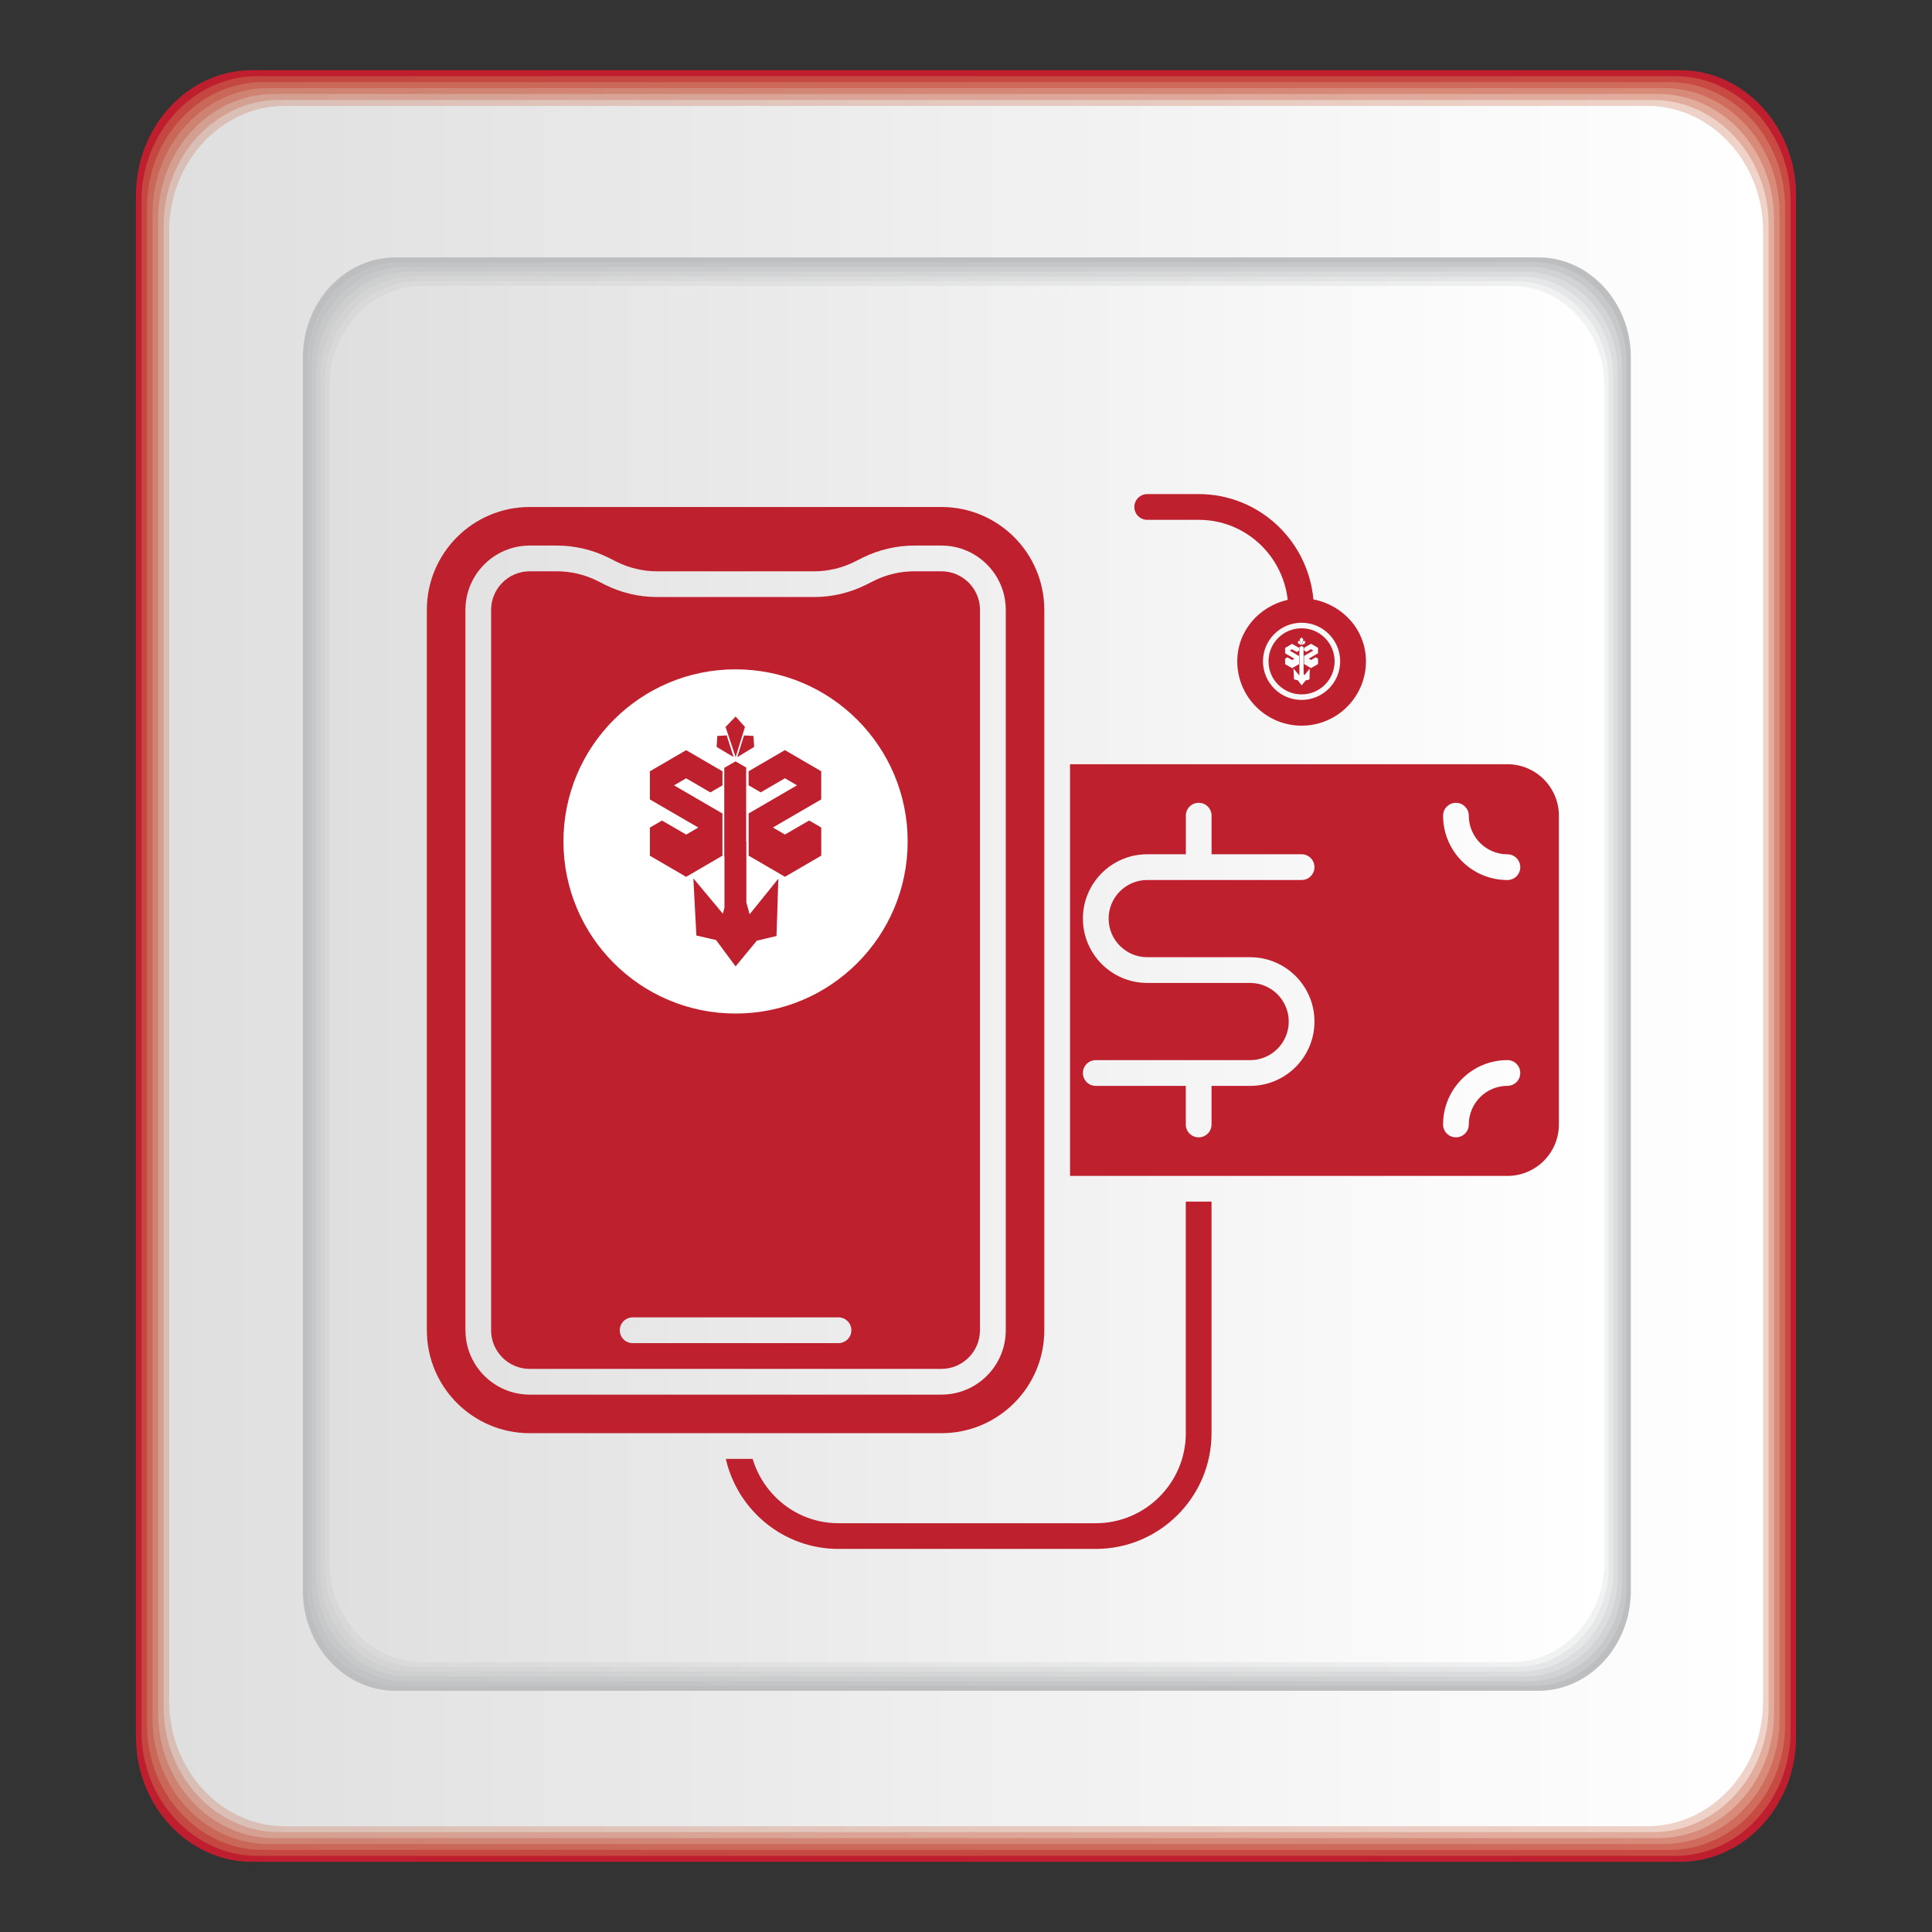
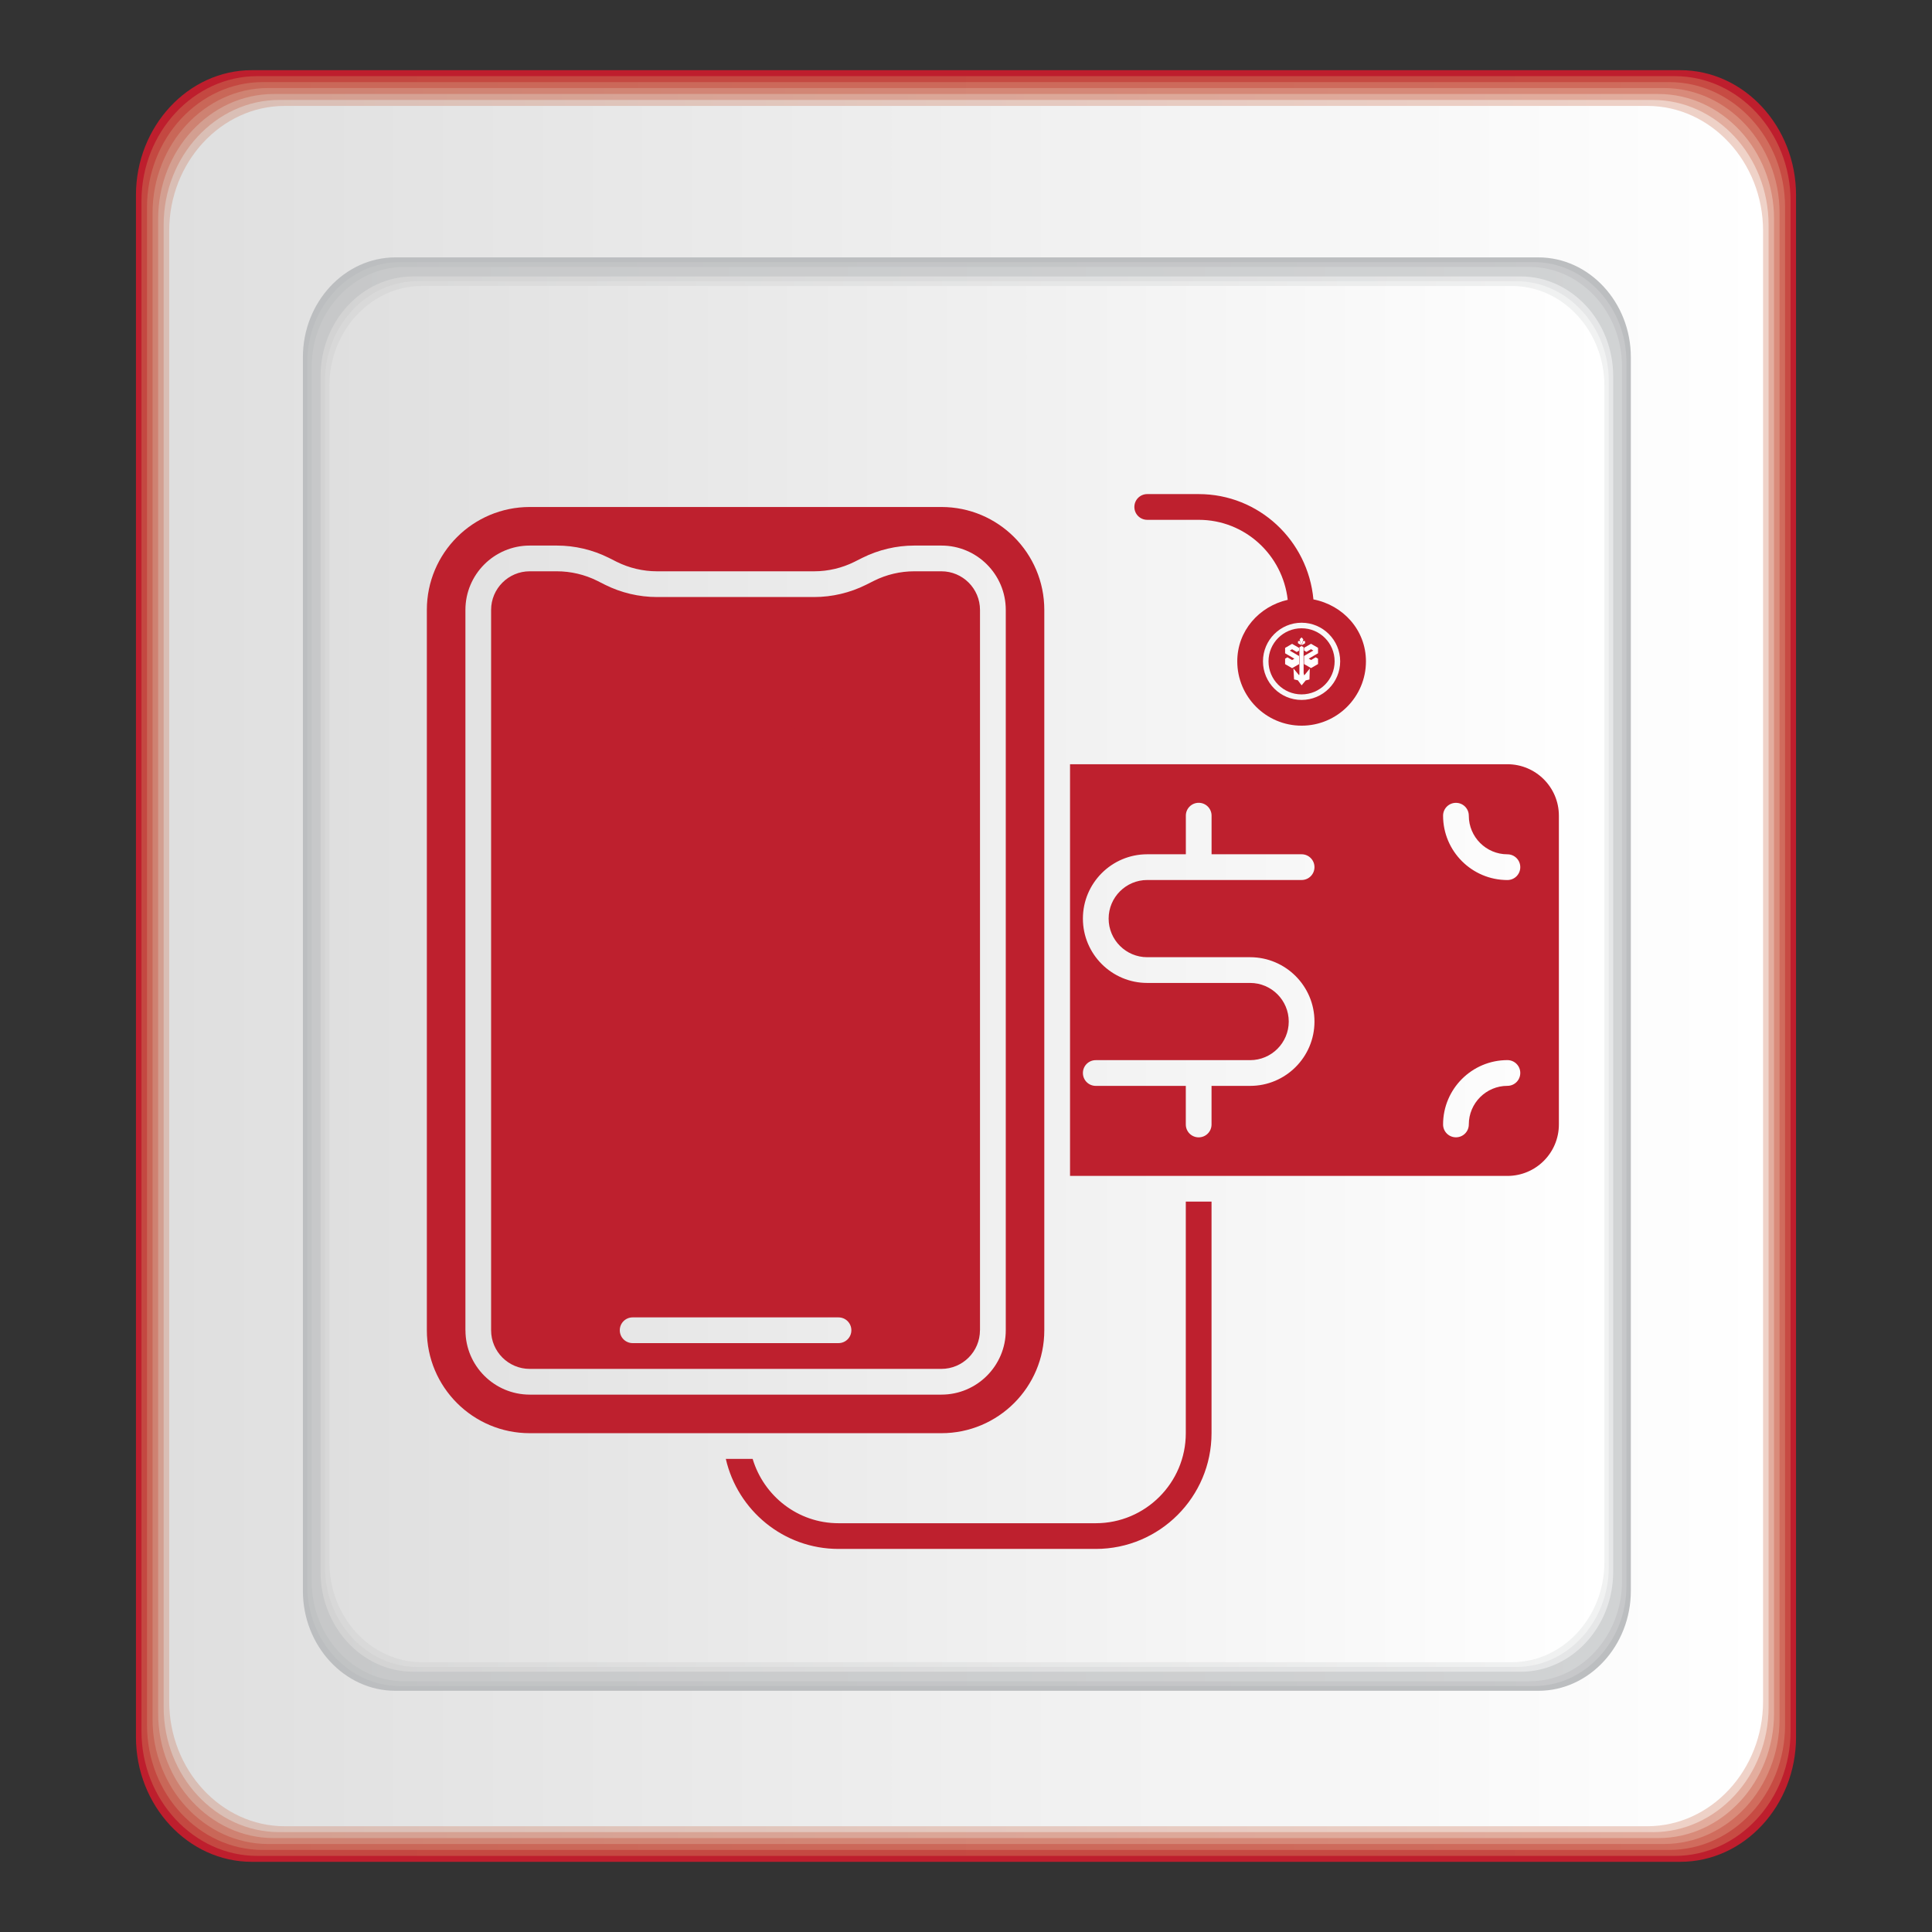
<svg xmlns="http://www.w3.org/2000/svg" xmlns:xlink="http://www.w3.org/1999/xlink" id="Layer_1" data-name="Layer 1" version="1.1" viewBox="0 0 512 512">
  <rect x="0" y="0" width="512" height="512" fill="#333333" stroke="none" />
  <defs>
    <style>
      .cls-1 {
        fill: url(#linear-gradient);
      }

      .cls-1, .cls-2, .cls-3, .cls-4, .cls-5, .cls-6, .cls-7, .cls-8, .cls-9, .cls-10, .cls-11, .cls-12, .cls-13, .cls-14, .cls-15, .cls-16 {
        stroke-width: 0px;
      }

      .cls-2 {
        fill: url(#linear-gradient-11);
      }

      .cls-3 {
        fill: url(#linear-gradient-12);
      }

      .cls-4 {
        fill: url(#linear-gradient-10);
      }

      .cls-5 {
        fill: #bcbec0;
      }

      .cls-6 {
        fill: #be202e;
      }

      .cls-7 {
        fill: #be1e2d;
      }

      .cls-8 {
        fill: url(#linear-gradient-4);
      }

      .cls-9 {
        fill: url(#linear-gradient-2);
      }

      .cls-10 {
        fill: url(#linear-gradient-3);
      }

      .cls-11 {
        fill: url(#linear-gradient-8);
      }

      .cls-12 {
        fill: url(#linear-gradient-9);
      }

      .cls-13 {
        fill: url(#linear-gradient-7);
      }

      .cls-14 {
        fill: url(#linear-gradient-5);
      }

      .cls-15 {
        fill: url(#linear-gradient-6);
      }

      .cls-16 {
        fill: #fff;
      }
    </style>
    <linearGradient id="linear-gradient" x1="37.5" y1="256" x2="474.51" y2="256" gradientUnits="userSpaceOnUse">
      <stop offset="0" stop-color="#c44841" />
      <stop offset="1" stop-color="#c74b43" />
    </linearGradient>
    <linearGradient id="linear-gradient-2" x1="38.97" y1="256.01" x2="473.06" y2="256.01" gradientUnits="userSpaceOnUse">
      <stop offset="0" stop-color="#c96758" />
      <stop offset="1" stop-color="#d06c5d" />
    </linearGradient>
    <linearGradient id="linear-gradient-3" x1="40.43" y1="256.01" x2="471.6" y2="256.01" gradientUnits="userSpaceOnUse">
      <stop offset="0" stop-color="#ce8272" />
      <stop offset="1" stop-color="#d98b7a" />
    </linearGradient>
    <linearGradient id="linear-gradient-4" x1="41.9" y1="256.01" x2="470.14" y2="256.01" gradientUnits="userSpaceOnUse">
      <stop offset="0" stop-color="#d39f91" />
      <stop offset="1" stop-color="#e3ad9e" />
    </linearGradient>
    <linearGradient id="linear-gradient-5" x1="43.37" y1="256.02" x2="468.68" y2="256.02" gradientUnits="userSpaceOnUse">
      <stop offset="0" stop-color="#d9beb5" />
      <stop offset="1" stop-color="#efd2c8" />
    </linearGradient>
    <linearGradient id="linear-gradient-6" x1="44.84" y1="256.02" x2="467.23" y2="256.02" gradientUnits="userSpaceOnUse">
      <stop offset="0" stop-color="#dfdfdf" />
      <stop offset="1" stop-color="#fff" />
    </linearGradient>
    <linearGradient id="linear-gradient-7" x1="81.45" y1="258.15" x2="431.02" y2="258.15" gradientUnits="userSpaceOnUse">
      <stop offset="0" stop-color="#c1c3c4" />
      <stop offset="1" stop-color="#c7c8ca" />
    </linearGradient>
    <linearGradient id="linear-gradient-8" x1="82.62" y1="258.15" x2="429.85" y2="258.15" gradientUnits="userSpaceOnUse">
      <stop offset="0" stop-color="#c7c8c9" />
      <stop offset="1" stop-color="#d1d3d4" />
    </linearGradient>
    <linearGradient id="linear-gradient-9" x1="83.79" y1="258.15" x2="428.68" y2="258.15" gradientUnits="userSpaceOnUse">
      <stop offset="0" stop-color="#cdcece" />
      <stop offset="1" stop-color="#dcddde" />
    </linearGradient>
    <linearGradient id="linear-gradient-10" x1="84.96" y1="258.15" x2="427.51" y2="258.15" gradientUnits="userSpaceOnUse">
      <stop offset="0" stop-color="#d3d3d3" />
      <stop offset="1" stop-color="#e6e7e8" />
    </linearGradient>
    <linearGradient id="linear-gradient-11" x1="86.13" y1="258.15" x2="426.34" y2="258.15" gradientUnits="userSpaceOnUse">
      <stop offset="0" stop-color="#d8d8d8" />
      <stop offset="1" stop-color="#f1f2f2" />
    </linearGradient>
    <linearGradient id="linear-gradient-12" x1="87.3" y1="258.14" x2="425.17" y2="258.14" xlink:href="#linear-gradient-6" />
  </defs>
  <g>
    <g>
      <path class="cls-7" d="M445.3,493.4c16.89,0,30.67-14.87,30.67-33.06V51.7c0-18.19-13.78-33.1-30.67-33.1H66.7c-16.82,0-30.67,14.9-30.67,33.1v408.64c0,18.19,13.84,33.06,30.67,33.06h378.61Z" />
      <path class="cls-1" d="M443.85,491.83c16.89,0,30.67-14.87,30.67-33.07V53.28c0-18.19-13.78-33.1-30.67-33.1H68.15c-16.82,0-30.66,14.9-30.66,33.1v405.48c0,18.19,13.83,33.07,30.66,33.07h375.69Z" />
      <path class="cls-9" d="M442.39,490.25c16.89,0,30.67-14.88,30.67-33.07V54.86c0-18.19-13.78-33.1-30.67-33.1H69.61c-16.82,0-30.65,14.9-30.65,33.1v402.32c0,18.19,13.82,33.07,30.65,33.07h372.78Z" />
      <path class="cls-10" d="M440.93,488.68c16.89,0,30.67-14.89,30.67-33.08V56.43c0-18.19-13.78-33.1-30.67-33.1H71.07c-16.82,0-30.64,14.9-30.64,33.1v399.17c0,18.19,13.81,33.08,30.64,33.08h369.86Z" />
      <path class="cls-8" d="M439.47,487.11c16.89,0,30.67-14.89,30.67-33.09V58.01c0-18.19-13.78-33.1-30.67-33.1H72.53c-16.82,0-30.62,14.9-30.62,33.1v396.01c0,18.19,13.8,33.09,30.62,33.09h366.95Z" />
      <path class="cls-14" d="M438.02,485.54c16.89,0,30.67-14.9,30.67-33.09V59.59c0-18.19-13.78-33.1-30.67-33.1H73.98c-16.82,0-30.61,14.9-30.61,33.1v392.85c0,18.19,13.79,33.09,30.61,33.09h364.03Z" />
      <path class="cls-15" d="M44.84,450.87c0,18.19,13.78,33.1,30.6,33.1h361.12c16.89,0,30.67-14.9,30.67-33.1V61.17c0-18.19-13.78-33.1-30.67-33.1H75.44c-16.82,0-30.6,14.9-30.6,33.1v389.7Z" />
    </g>
    <g>
      <path class="cls-5" d="M407.68,448.08c13.51,0,24.51-11.94,24.51-26.49V94.66c0-14.51-10.99-26.45-24.51-26.45H104.78c-13.51,0-24.51,11.94-24.51,26.45v326.93c0,14.55,10.99,26.49,24.51,26.49h302.9Z" />
      <path class="cls-13" d="M406.51,446.82c13.51,0,24.51-11.94,24.51-26.49V95.92c0-14.51-10.99-26.45-24.51-26.45H105.95c-13.51,0-24.51,11.94-24.51,26.45v324.41c0,14.55,10.99,26.49,24.51,26.49h300.56Z" />
      <path class="cls-11" d="M405.34,445.55c13.51,0,24.51-11.94,24.51-26.49V97.19c0-14.51-10.99-26.45-24.51-26.45H107.12c-13.51,0-24.51,11.94-24.51,26.45v321.88c0,14.55,10.99,26.49,24.51,26.49h298.22Z" />
-       <path class="cls-12" d="M404.17,444.29c13.51,0,24.51-11.94,24.51-26.49V98.45c0-14.51-10.99-26.45-24.51-26.45H108.29c-13.51,0-24.51,11.94-24.51,26.45v319.36c0,14.55,10.99,26.49,24.51,26.49h295.88Z" />
      <path class="cls-4" d="M403,443.03c13.51,0,24.51-11.94,24.51-26.48V99.71c0-14.51-10.99-26.45-24.51-26.45H109.46c-13.51,0-24.51,11.94-24.51,26.45v316.83c0,14.55,10.99,26.48,24.51,26.48h293.54Z" />
      <path class="cls-2" d="M401.83,441.76c13.51,0,24.51-11.94,24.51-26.48V100.97c0-14.51-10.99-26.45-24.51-26.45H110.63c-13.51,0-24.51,11.94-24.51,26.45v314.31c0,14.55,10.99,26.48,24.51,26.48h291.2Z" />
      <path class="cls-3" d="M87.3,414.02c0,14.55,10.99,26.48,24.51,26.48h288.86c13.51,0,24.51-11.94,24.51-26.48V102.24c0-14.51-10.99-26.45-24.51-26.45H111.8c-13.51,0-24.51,11.94-24.51,26.45v311.78Z" />
    </g>
  </g>
  <g>
    <path class="cls-6" d="M399.48,202.54h-115.91v109.09h115.91c7.53,0,13.64-6.1,13.64-13.64v-81.82c0-7.53-6.11-13.64-13.64-13.64M304.03,253.67h27.27c9.4,0,17.05,7.64,17.05,17.05s-7.64,17.05-17.05,17.05h-10.23v10.23c0,1.89-1.52,3.41-3.41,3.41s-3.41-1.52-3.41-3.41v-10.23h-23.86c-1.89,0-3.41-1.52-3.41-3.41s1.52-3.41,3.41-3.41h40.91c5.64,0,10.23-4.59,10.23-10.23s-4.59-10.23-10.23-10.23h-27.27c-9.4,0-17.05-7.64-17.05-17.05s7.64-17.05,17.05-17.05h10.23v-10.23c0-1.89,1.52-3.41,3.41-3.41s3.41,1.52,3.41,3.41v10.23h23.86c1.89,0,3.41,1.52,3.41,3.41s-1.52,3.41-3.41,3.41h-40.91c-5.64,0-10.23,4.59-10.23,10.23s4.59,10.23,10.23,10.23M399.48,287.76c-5.64,0-10.23,4.59-10.23,10.23,0,1.89-1.52,3.41-3.41,3.41s-3.41-1.52-3.41-3.41c0-9.4,7.64-17.05,17.05-17.05,1.89,0,3.41,1.52,3.41,3.41s-1.52,3.41-3.41,3.41M399.48,233.22c-9.4,0-17.05-7.64-17.05-17.05,0-1.89,1.52-3.41,3.41-3.41s3.41,1.52,3.41,3.41c0,5.64,4.59,10.23,10.23,10.23,1.89,0,3.41,1.52,3.41,3.41s-1.52,3.41-3.41,3.41" />
    <path class="cls-6" d="M314.25,379.81c0,13.16-10.71,23.86-23.86,23.86h-68.18c-10.77,0-19.8-7.22-22.75-17.05h-7.11c3.12,13.64,15.29,23.86,29.86,23.86h68.18c16.92,0,30.68-13.76,30.68-30.68v-61.36h-6.82v61.36h0Z" />
    <path class="cls-6" d="M259.71,352.54v-190.91c0-5.64-4.59-10.23-10.23-10.23h-7.2c-3.68,0-7.38.87-10.67,2.52l-2.11,1.06c-4.25,2.12-9,3.24-13.73,3.24h-41.67c-4.74,0-9.48-1.12-13.73-3.24l-2.12-1.07c-3.29-1.64-6.99-2.51-10.67-2.51h-7.2c-5.64,0-10.23,4.59-10.23,10.23v190.91c0,5.64,4.59,10.23,10.23,10.23h109.09c5.64,0,10.23-4.59,10.23-10.23M222.21,355.94h-54.55c-1.89,0-3.41-1.52-3.41-3.41s1.52-3.41,3.41-3.41h54.55c1.89,0,3.41,1.52,3.41,3.41s-1.52,3.41-3.41,3.41" />
    <path class="cls-6" d="M276.75,352.54v-190.91c0-15.06-12.21-27.27-27.27-27.27h-109.09c-15.06,0-27.27,12.21-27.27,27.27v190.91c0,15.06,12.21,27.27,27.27,27.27h109.09c15.06,0,27.27-12.21,27.27-27.27M123.34,352.54v-190.91c0-9.4,7.64-17.05,17.05-17.05h7.2c4.74,0,9.48,1.12,13.73,3.24l2.12,1.07c3.29,1.64,6.99,2.51,10.67,2.51h41.67c3.68,0,7.38-.87,10.67-2.52l2.11-1.06c4.25-2.12,9-3.24,13.73-3.24h7.2c9.4,0,17.05,7.64,17.05,17.05v190.91c0,9.4-7.64,17.05-17.05,17.05h-109.09c-9.4,0-17.05-7.64-17.05-17.05" />
    <path class="cls-6" d="M304.03,137.76h13.64c12.25,0,22.25,9.31,23.59,21.2-7.58,1.73-13.37,8.21-13.37,16.3,0,9.4,7.64,17.05,17.05,17.05s17.05-7.64,17.05-17.05c0-8.29-6.06-14.89-13.92-16.41-1.43-15.6-14.43-27.91-30.4-27.91h-13.64c-1.89,0-3.41,1.52-3.41,3.41s1.52,3.41,3.41,3.41M355.16,175.26c0,5.64-4.59,10.23-10.23,10.23s-10.23-4.59-10.23-10.23,4.59-10.23,10.23-10.23,10.23,4.59,10.23,10.23" />
    <g>
      <circle class="cls-6" cx="194.93" cy="224.07" r="34.68" />
-       <path class="cls-16" d="M194.93,177.38c-25.19,0-45.61,20.42-45.61,45.61s20.42,45.61,45.61,45.61,45.61-20.42,45.61-45.61-20.42-45.61-45.61-45.61ZM199.67,195.03l.19,2.9-3.1,1.89-1.38.84.59-1.91h0l.66-2.13.54-1.72,1.22.06,1.28.07h0ZM193.58,191.3l1.37-1.41,2.47,2.75-.86,2.8-.85,2.74-.76,2.46-.88-2.65-.99-2.95-.8-2.39,1.3-1.34h0ZM190.09,195.04l1.28-.08,1.22-.08.54,1.72.67,2.12.61,1.91-1.39-.83h0l-1.54-.93-1.57-.94.18-2.9h0ZM172.23,226.77v-7.46l3.21-1.86h0l6.41,3.72h0l3.2-1.86-12.82-7.45v-7.46l9.61-5.6,9.62,5.6h0v3.73l-3.21,1.86-6.42-3.73-3.21,1.87,3.21,1.86,9.62,5.59h0v11.19l-9.62,5.6-9.62-5.6h.02ZM206.12,237.92h0l-.34,10.13-2.52.6-2.65.63-.36-1.26.34,1.24-2.75,3.33-2.9,3.51-5.19-6.99.62-2.37-.63,2.37-2.66-.61-2.53-.58-.24-4.53-.3-5.59h0l-.26-5.03,2.41,2.89,2.69,3.22,2.72,3.26v-.05l.42-1.54v-13.58l-.05-.03v-23.5l.04.02,2.89-1.66h0l.06-.03,2.9,1.68-.09.05h0v19.52l.15.08-.1.06v15.99l.87,3.13,2.64-3.26,2.62-3.25,2.35-2.91-.17,5.03.02.03ZM217.64,211.85l-12.82,7.45,3.2,1.86,6.41-3.72,3.21,1.86h0v7.46l-9.62,5.6-9.62-5.6v-11.19l9.62-5.59,3.2-1.86-3.2-1.87-6.42,3.73-3.21-1.86v-3.73h0l9.62-5.6,9.62,5.6v7.46h.01Z" />
    </g>
  </g>
  <g>
    <circle class="cls-16" cx="344.93" cy="175.14" r="6.66" />
    <path class="cls-6" d="M344.93,166.5c-4.84,0-8.76,3.92-8.76,8.76s3.92,8.76,8.76,8.76,8.76-3.92,8.76-8.76-3.92-8.76-8.76-8.76ZM345.84,169.89l.04.56-.6.36-.27.16.11-.37h0l.13-.41.1-.33h.23l.25.03h0ZM344.67,169.18l.26-.27.47.53-.17.54-.16.53-.15.47-.17-.51-.19-.57-.15-.46.25-.26h.01ZM344.01,169.9l.25-.02.23-.02.1.33.13.41.12.37-.27-.16h0l-.3-.18-.3-.18.03-.56h0ZM340.57,175.99v-1.43l.62-.36h0l1.23.72h0l.61-.36-2.46-1.43v-1.43l1.85-1.07,1.85,1.07h0v.72l-.62.36-1.23-.72-.62.36.62.36,1.85,1.07h0v2.15l-1.85,1.07-1.85-1.07h0ZM347.08,178.13h0l-.06,1.94-.48.12-.51.12-.07-.24.07.24-.53.64-.56.67-1-1.34.12-.46-.12.46-.51-.12-.49-.11-.05-.87-.06-1.07h0l-.05-.97.46.56.52.62.52.63h0l.08-.3v-2.61h0v-4.52h0l.55-.31h.01l.56.32h-.02v3.76l.03.02h-.02v3.08l.17.6.51-.63.5-.62.45-.56-.03.97v-.02ZM349.29,173.12l-2.46,1.43.61.36,1.23-.72.62.36h0v1.43l-1.85,1.07-1.85-1.07v-2.15l1.85-1.07.61-.36-.61-.36-1.23.72-.62-.36v-.72h0l1.85-1.07,1.85,1.07v1.43h0Z" />
  </g>
</svg>